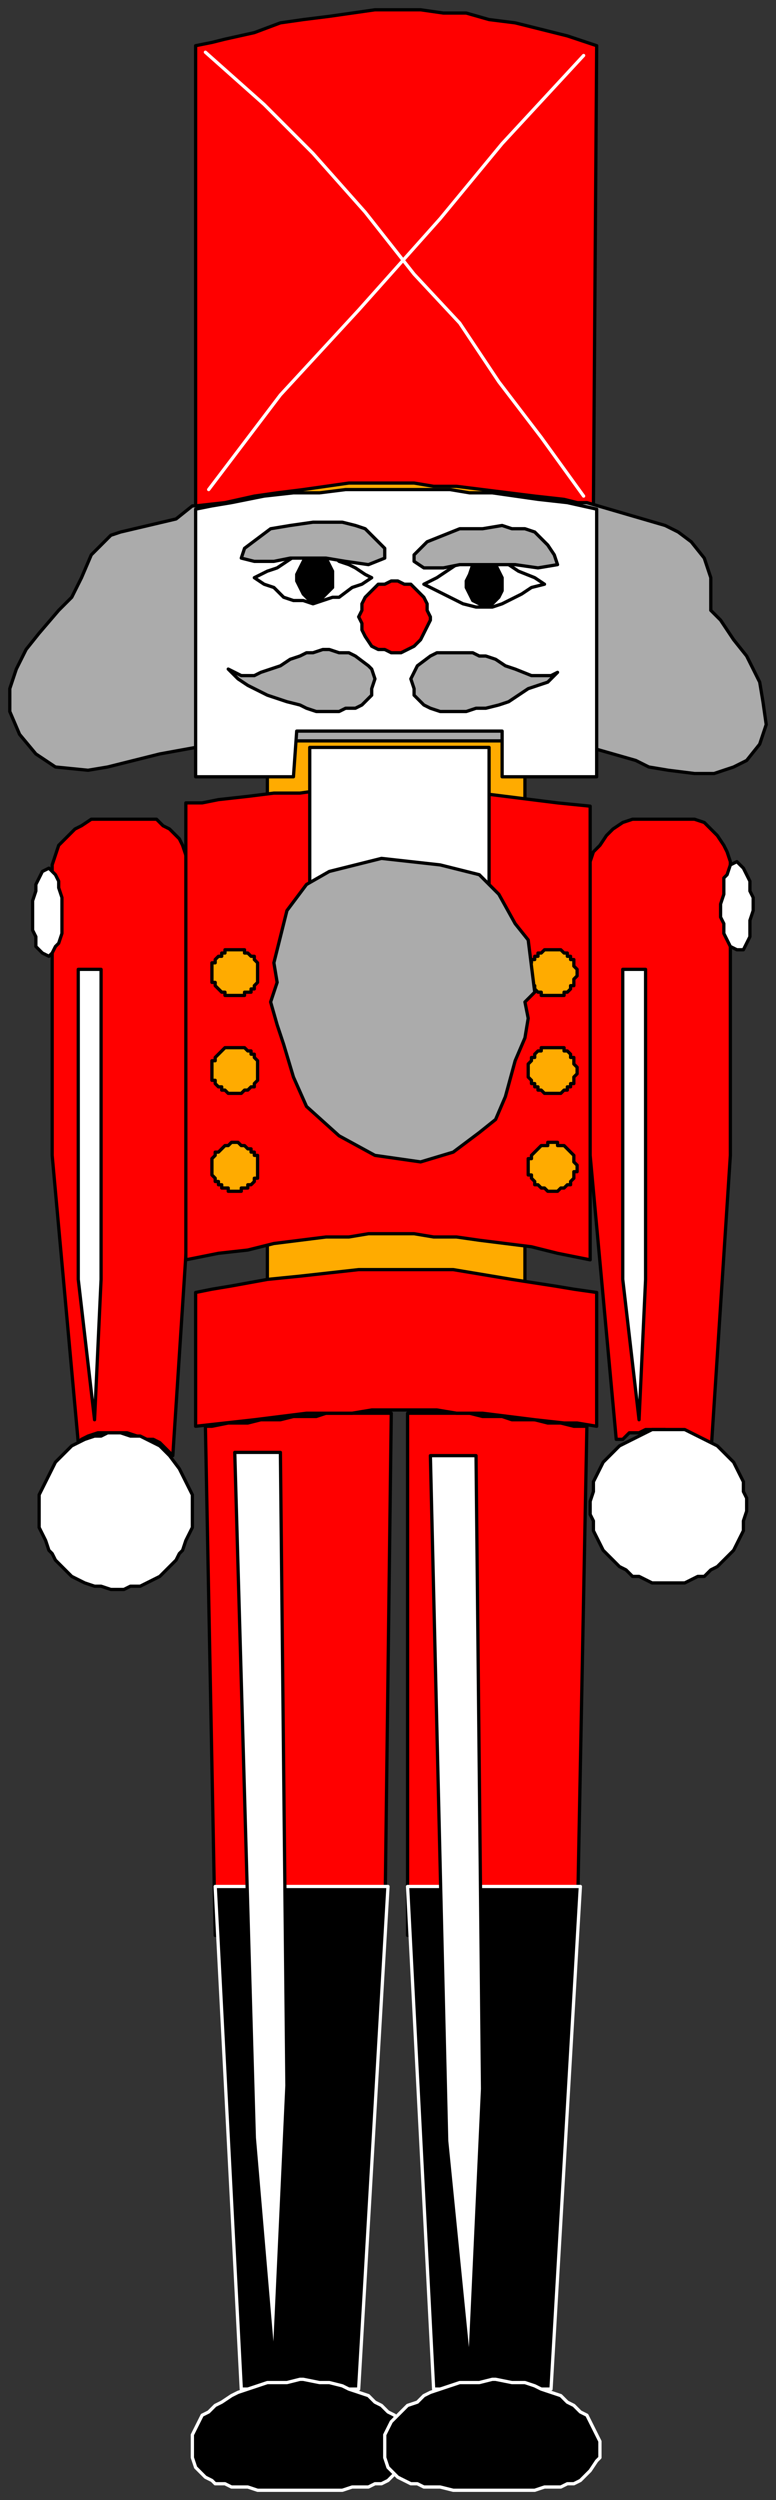
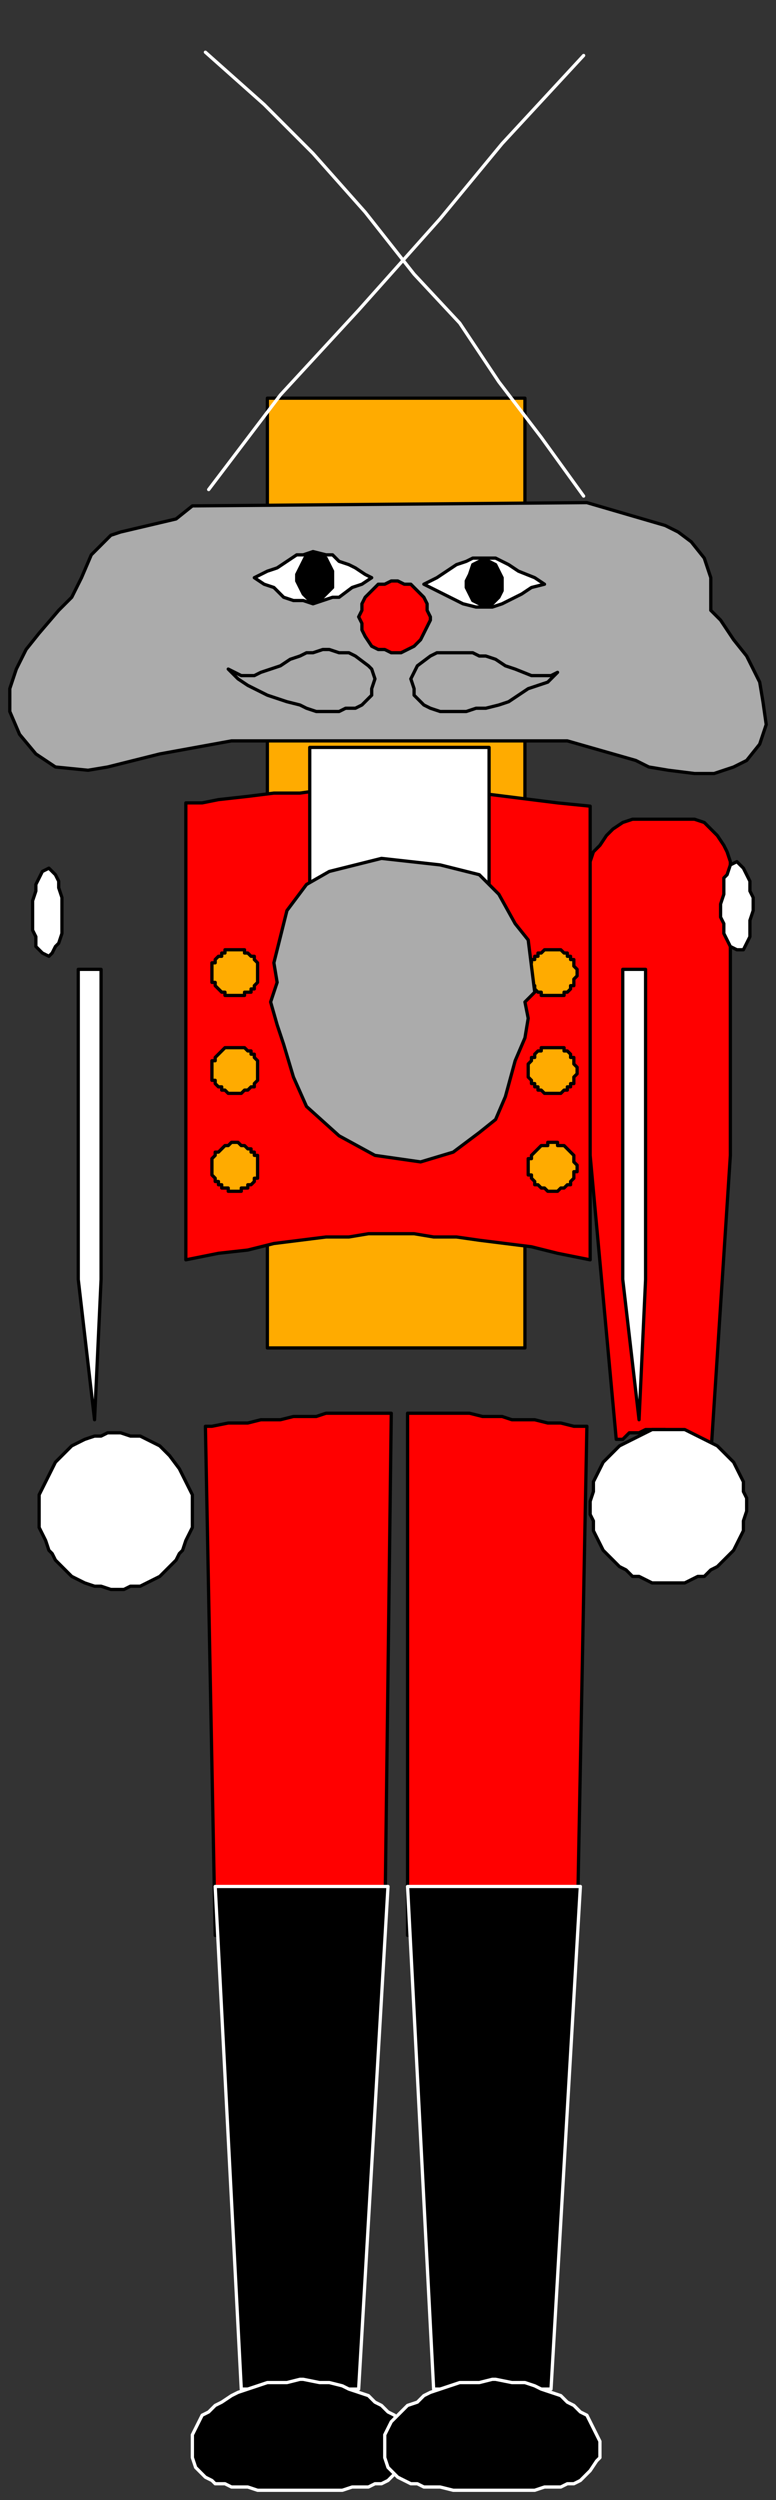
<svg xmlns="http://www.w3.org/2000/svg" fill-rule="evenodd" height="766" preserveAspectRatio="none" stroke-linecap="round" width="238">
  <rect width="100%" height="100%" fill="#333333" stroke="none" />
  <style>.brush0{fill:#fff}.pen0{stroke:#000;stroke-width:1;stroke-linejoin:round}.brush1{fill:#ffab00}.brush2{fill:red}.brush3{fill:#ababab}.pen1{stroke:#fff;stroke-width:1;stroke-linejoin:round}.brush4{fill:#000}</style>
  <path class="pen0 brush1" d="M82 122h79v291H82V122z" />
-   <path class="pen0 brush2" d="m60 14 5-1 4-1 9-2 8-3 7-1 8-1 7-1 7-1h14l7 1h7l7 2 8 1 8 2 8 2 9 3-1 141-5-1-4-1-9-1-16-2-8-1h-7l-6-1h-20l-7 1-7 1-8 1-7 1-9 2-9 1V14zM45 251H28l-3 2-2 1-3 3-2 2-1 3-1 3v89l8 88 1-1 2-1 3-1h9l6 2h2l2 1 2 2 2 2 6-92v-86l-1-3-1-3-1-3-1-2-3-3-2-1-2-2h-3z" />
  <path class="pen0 brush2" d="M57 246h5l5-1 9-1 8-1h8l7-1h34l7 1h7l8 1 8 1 8 1 10 1v139l-5-1-5-1-8-2-8-1-8-1-7-1h-7l-6-1h-14l-6 1h-7l-8 1-8 1-8 2-9 1-10 2V246zm153 5h-16l-3 1-3 2-2 2-2 3-2 2-1 3v90l8 87h2l2-2h3l2-1h6l7 2 2 1 2 1 2 2 1 2 6-92v-90l-1-3-1-2-2-3-2-2-2-2-3-1h-3zm-85 182h19l4 1h6l3 1h7l4 1h4l4 1h4l-3 156h-52V433zm-62 4h2l5-1h6l4-1h6l4-1h7l3-1h20l-2 160H66l-3-156z" />
  <path class="pen0 brush3" d="m37 163-3 1-3 3-3 3-3 7-3 6-4 4-6 7-4 5-3 6-2 6v7l3 7 5 6 6 4 10 1 6-1 16-4 22-4h103l21 6 4 2 6 1 8 1h6l6-2 4-2 4-5 2-6-1-7-1-6-4-8-4-5-4-6-3-3v-10l-2-6-4-5-4-3-4-2-24-7-121 1-5 4-17 4z" />
-   <path class="pen0 brush0" d="m60 156 5-1 6-1 10-2 9-1h8l8-1h32l6 1h7l7 1 7 1 9 1 9 2v82h-29v-14H91l-1 14H60v-82z" />
-   <path class="pen0 brush2" d="m60 396 5-1 6-1 11-2 10-1 9-1 9-1h29l6 1 6 1 6 1 13 2 6 1 7 1v41l-6-1h-4l-9-1-16-2h-8l-6-1h-20l-6 1H94l-8 1-8 1-9 1-9 1v-41z" />
  <path class="pen0 brush0" d="M36 487h-2l-3-1h-2l-3-1-2-1-2-1-2-2-3-3-1-2-1-1-1-3-1-2-1-2v-10l1-2 1-2 1-2 1-2 1-2 3-3 2-2 2-1 2-1 3-1h2l2-1h4l3 1h3l2 1 2 1 2 1 2 2 1 1 3 4 1 2 1 2 1 2 1 2v10l-1 2-1 2-1 3-1 1-1 2-2 2-1 1-2 2-2 1-2 1-2 1h-3l-2 1h-2z" />
  <path class="pen1" fill="none" d="m63 16 18 16 15 15 16 18 15 19 14 15 12 18 13 17 13 18" />
  <path class="pen1" fill="none" d="m179 17-25 27-19 23-25 28-24 26-22 29" />
  <path class="pen1 brush4" d="M66 578h53l-9 154H74l-8-154zm59 0h53l-9 154h-36l-8-154z" />
  <path class="pen1 brush4" d="M92 729h1l5 1h3l4 1 2 1 3 1 3 1 2 2 2 1 2 2 2 1 1 2 1 2 1 2 1 2v5l-1 1-2 3-3 3-2 1h-2l-2 1h-5l-3 1H79l-3-1h-5l-2-1h-3l-1-1-2-1-3-3-1-3v-7l1-2 1-2 1-2 2-1 2-2 2-1 3-2 2-1 3-1 3-1 3-1h6l4-1z" />
  <path class="pen1 brush4" d="M151 729h1l5 1h4l3 1 2 1 3 1 3 1 2 2 2 1 2 2 2 1 1 2 1 2 1 2 1 2v5l-1 1-2 3-3 3-2 1h-2l-2 1h-5l-3 1h-25l-4-1h-5l-2-1h-2l-2-1-2-1-3-3-1-3v-7l1-2 1-2 2-2 1-1 2-2 3-1 2-2 2-1 3-1 3-1 3-1h6l4-1z" />
-   <path class="pen0 brush0" d="M72 445h14l2 194-4 86-6-70-6-210zm60 1h14l2 194-4 86-7-70-5-210z" />
  <path class="pen0 brush1" d="M79 298h0v-2h0v-1h0l-1-1h0v-1h-1 0l-1-1h0-1v-1h-1 0-1 0-1 0-2 0-1v1h-1 0v1h-1 0l-1 1h0v1h-1v1h0v2h0v1h0v1h0v1h1v1h0l1 1h0l1 1h1v1h6v-1h2v-1h1v-1h0l1-1h0v-1h0v-1h0v-1zm98 0h0v-1l-1-1h0v-1h0v-1h-1v-1h0-1v-1h-1 0l-1-1h0-1 0-2 0-1 0-1 0l-1 1h0-1v1h-1 0v1h-1v1h0l-1 1h0v2h0v1h0v1h0l1 1h0v1h1v1h0l1 1h1v1h7v-1h1l1-1h0v-1h1v-1h0v-1h0l1-1h0v-1zm-98 30v-1h0v-1h0v-1h0l-1-1h0v-1h-1v-1h-1 0l-1-1h0-1 0-1 0-1 0-2 0-1 0l-1 1h0l-1 1h0l-1 1h0v1h-1v1h0v1h0v1h0v1h0v2h1v1h0l1 1h1v1h1l1 1h4l1-1h1l1-1h1v-1h0l1-1h0v-2h0v-1h0zm98 0v-1h0l-1-1h0v-1h0v-1h-1v-1h0l-1-1h0-1v-1h-1 0-1 0-2 0-1 0-1 0-1v1h-1 0l-1 1h0v1h-1v1h0l-1 1h0v1h0v1h0v2h0l1 1h0v1h1v1h1v1h1l1 1h5l1-1h1v-1h1v-1h1v-1h0v-1h0l1-1v-1h0zm-98 30v-1h0v-2h0v-1h-1v-1h0-1v-1h-1 0l-1-1h0-1 0l-1-1h0-1 0-1l-1 1h0-1 0l-1 1h0l-1 1h0-1v1h0l-1 1h0v2h0v1h0v1h0v1h0l1 1h0v1h1v1h1v1h2v1h4v-1h2v-1h1l1-1h0v-1h1v-1h0v-1h0v-1h0zm98 0v-1h0l-1-1v-1h0v-1h0l-1-1h0l-1-1h0l-1-1h0-1 0-1v-1h-2 0-1v1h-1 0-1 0l-1 1h0l-1 1h0l-1 1h0v1h-1v2h0v1h0v1h0v1h1v1h0l1 1h0v1h1l1 1h1l1 1h3l1-1h1l1-1h1v-1h0l1-1h0v-1h0v-1h1v-1h0z" />
  <path class="pen0 brush0" d="m15 266-2 1-1 2-1 2v2l-1 3v9l1 2v3l2 2 2 1 1-1 1-2 1-1 1-3v-11l-1-3v-2l-1-2-2-2zm211-2-2 1-1 3-1 1v5l-1 3v4l1 2v3l1 2 1 2 2 1h2l1-2 1-2v-5l1-3v-4l-1-2v-3l-1-2-1-2-2-2zM31 297h-7v95l5 43 2-43v-95zm167 0h-7v95l5 43 2-43v-95zM78 177l4-2 3-1 3-2 3-2h2l3-1 4 1h2l2 2 3 1 2 1 3 2 2 1-3 2-3 1-4 3h-2l-3 1-3 1-3-1h-3l-3-1-3-3-3-1-3-2zm52 2 4-2 3-2 3-2 3-1 2-1h7l2 1 2 1 3 2 5 2 3 2-4 1-3 2-4 2-2 1-3 1h-5l-4-1-2-1-4-2-2-1-4-2z" />
  <path class="pen0 brush4" d="M97 170h-3l-1 2-1 2-1 2v2l1 2 1 2 2 2h2l2-1 2-2 1-1v-5l-1-2-1-2-2-1h-1zm52 1-2 1-2 1-1 3-1 2v2l1 2 1 2 2 1 2 1 2-1 2-2 1-2v-4l-1-2-1-2-2-1-1-1z" />
-   <path class="pen0 brush3" d="m75 168 4-3 4-3 6-1 7-1h9l4 1 3 1 4 4 2 2v3l-5 2-7-1-6-1H89l-5 1h-6l-4-1 1-3zm52 2 4-4 5-2 5-2h7l6-1 3 1h4l3 1 4 4 2 3 1 3-6 1-7-1h-17l-5 1h-6l-3-2v-2z" />
  <path class="pen0 brush2" d="M121 200h2l2-1 2-1 2-2 1-2 1-2 1-2v-1l-1-2v-2l-1-2-2-2-2-2h-2l-2-1h-2l-2 1h-2l-2 2-2 2-1 2v2l-1 2 1 2v2l1 2 2 3 2 1h2l2 1h1z" />
  <path class="pen0 brush3" d="m159 213-3 2-3 1-4 1h-3l-3 1h-8l-3-1-2-1-3-3v-2l-1-3 1-2 1-2 4-3 2-1h11l2 1h2l3 1 3 2 3 1 5 2h6l2-1-3 3-3 1-3 1-3 2zm-77 0 3 1 3 1 4 1 2 1 3 1h7l2-1h3l2-1 3-3v-2l1-3-1-3-1-1-4-3-2-1h-3l-3-1h-2l-3 1h-2l-2 1-3 1-3 2-3 1-3 1-2 1h-4l-2-1-2-1 3 3 3 2 2 1 4 2z" />
  <path class="pen0 brush0" d="M95 280h55v-51H95v51z" />
  <path class="pen0 brush3" d="m139 353 8-6 5-4 3-7 3-11 3-7 1-6-1-5 3-3-1-8-1-8-4-5-5-9-6-6-12-3-18-2-16 4-7 4-6 8-2 8-2 8 1 6-2 6 2 7 2 6 3 10 4 9 10 9 11 6 14 2 10-3z" />
  <path class="pen0 brush0" d="M205 485h-5l-2-1-2-1h-2l-2-2-2-1-3-3-2-2-1-2-1-2-1-2v-3l-1-2v-4l1-3v-3l1-2 1-2 1-2 2-2 3-3 2-1 2-1 2-1 2-1 2-1h10l2 1 2 1 2 1 2 1 2 1 2 2 3 3 1 2 1 2 1 2v3l1 2v4l-1 3v3l-1 2-1 2-1 2-2 2-1 1-2 2-2 1-2 2h-2l-2 1-2 1h-5z" />
</svg>